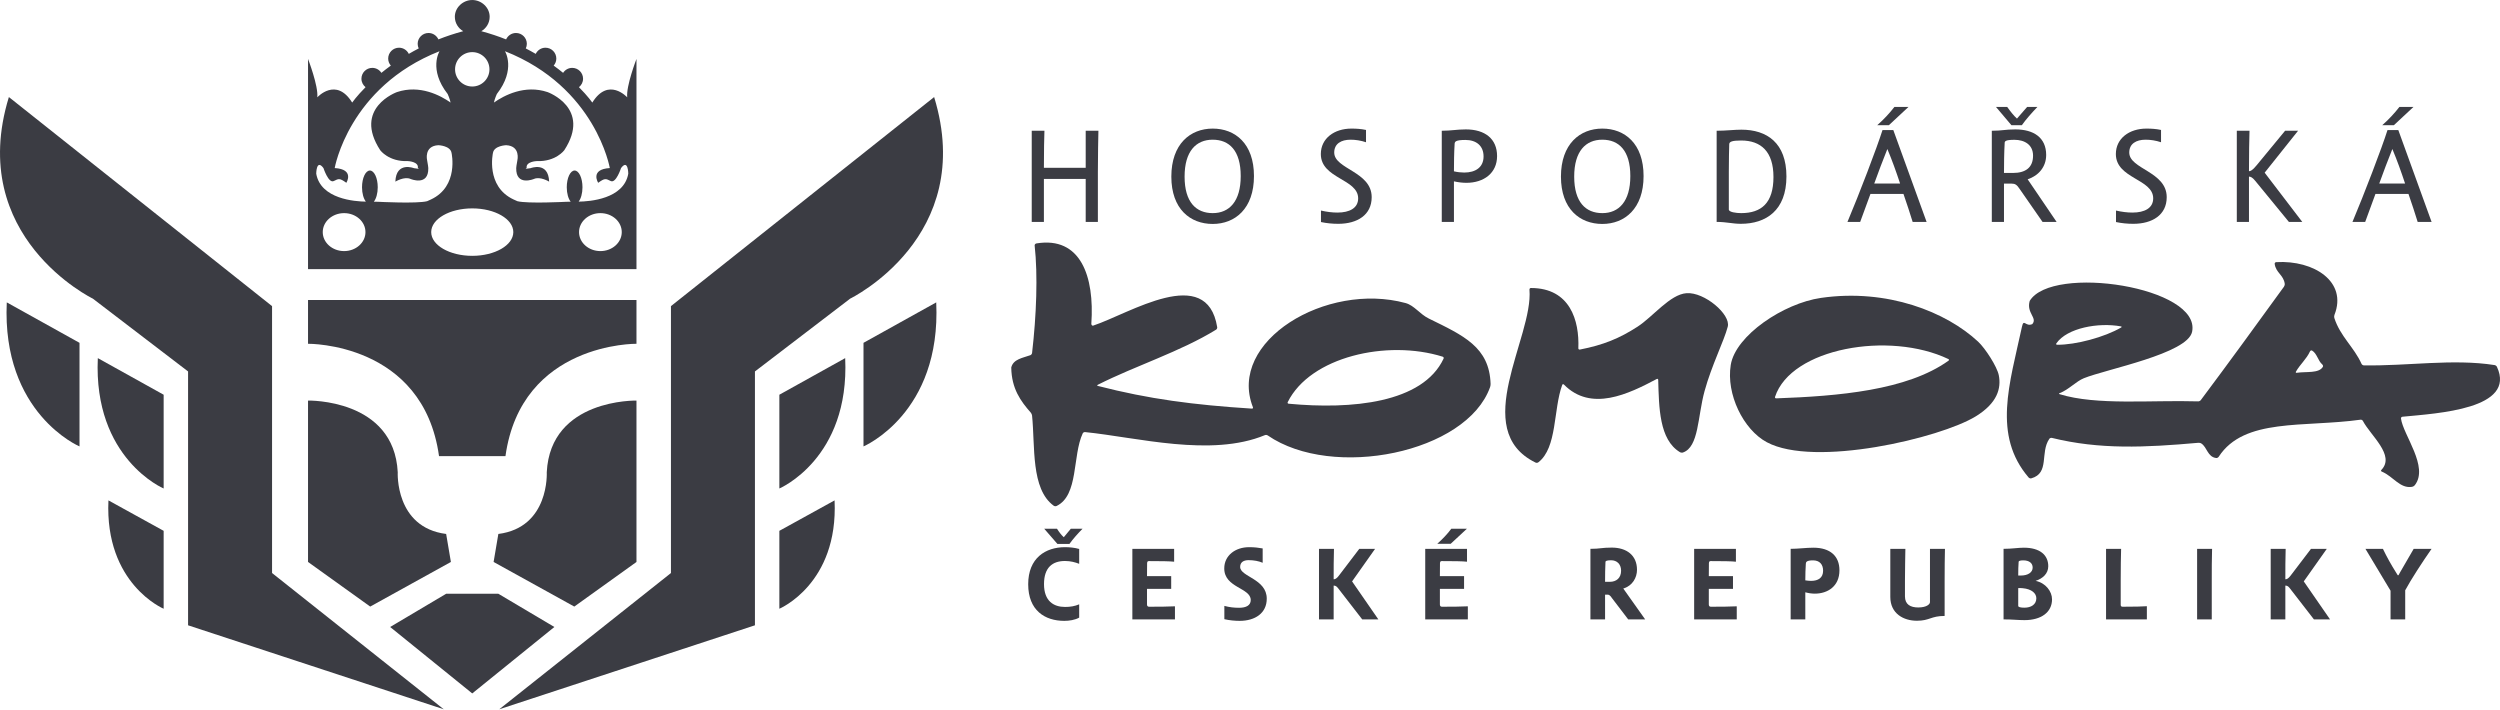
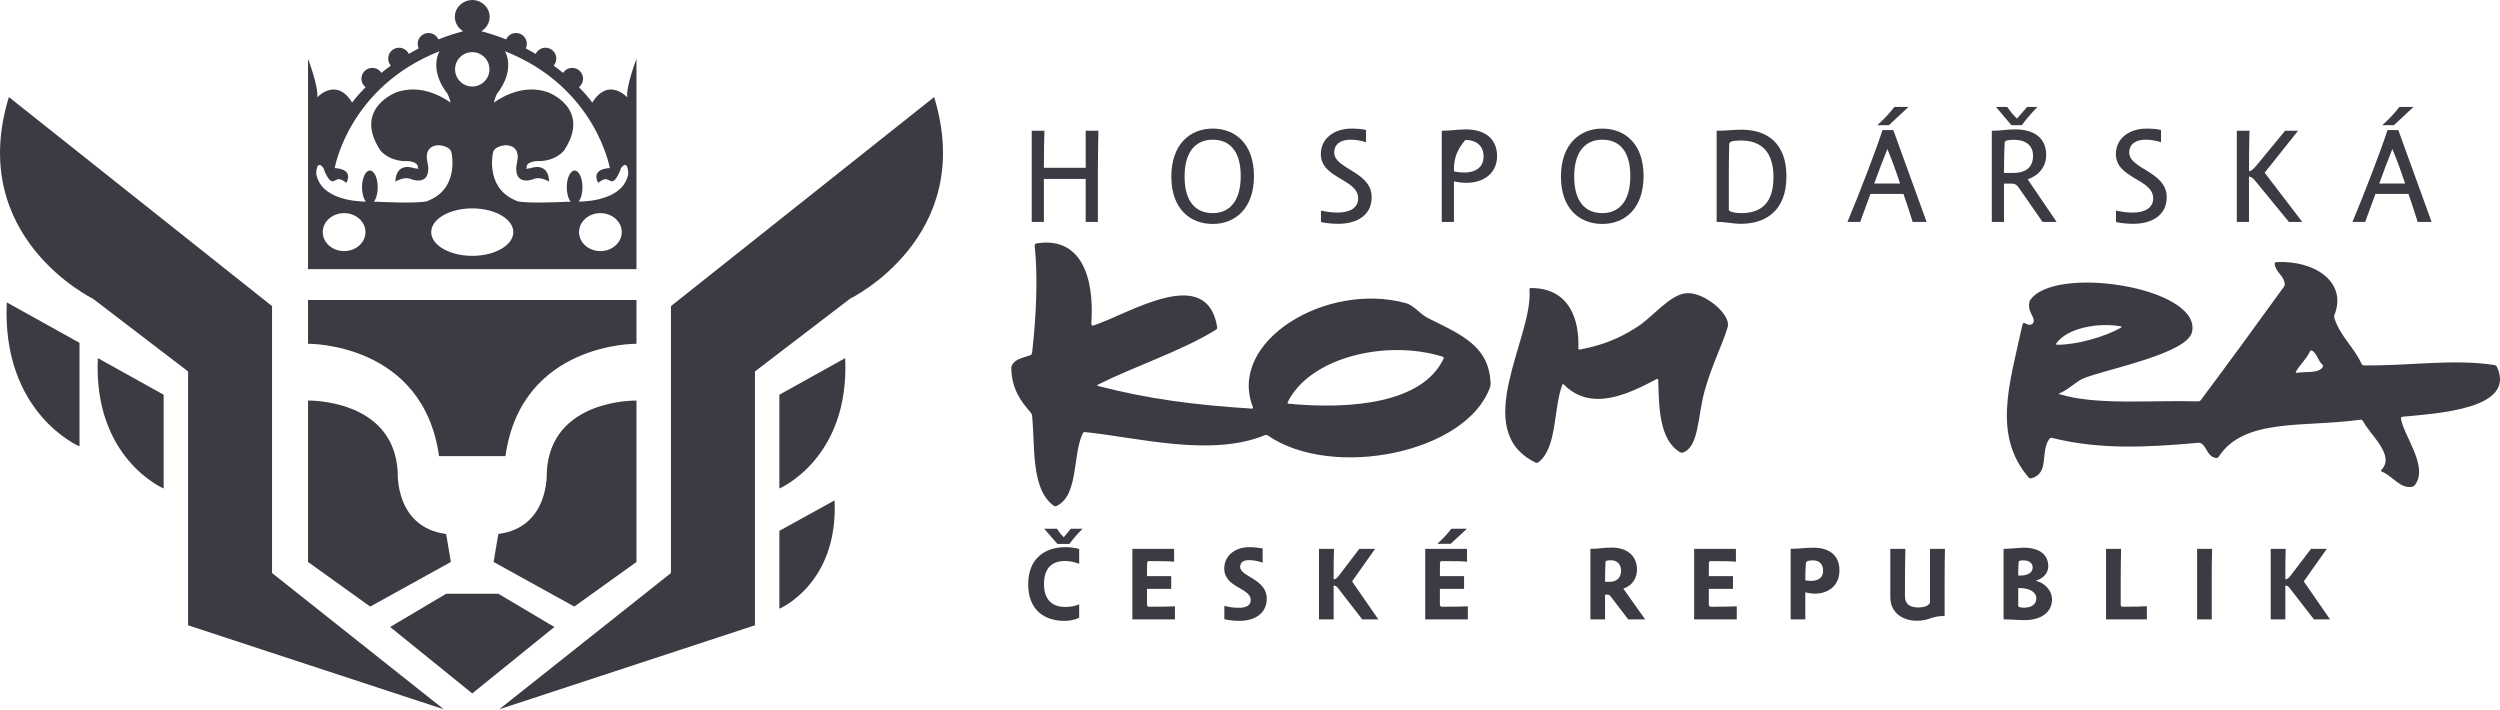
<svg xmlns="http://www.w3.org/2000/svg" width="100%" height="100%" viewBox="0 0 1920 545" version="1.1" xml:space="preserve" style="fill-rule:evenodd;clip-rule:evenodd;stroke-linejoin:round;stroke-miterlimit:2;">
  <g transform="matrix(1,0,0,1,-118.113,-141.046)">
    <g id="HK_CR_25_LET-logo_CZ" transform="matrix(4.167,0,0,4.167,0,0)">
      <g transform="matrix(1,0,0,1,220.741,57.947)">
        <path d="M0,16.8L-2.243,16.8L-2.243,0L0.1,0C0.051,1.546 0,3.465 0,6.831L7.704,6.831L7.704,0L10.048,0C10.021,1.669 9.948,4.064 9.948,7.655L9.948,16.8L7.704,16.8L7.704,8.875L0,8.875L0,16.8Z" style="fill:rgb(59,60,67);fill-rule:nonzero;" />
      </g>
      <g transform="matrix(1,0,0,1,259.457,66.373)">
        <path d="M0,-0.074C0,5.932 -3.487,8.75 -7.602,8.75C-11.74,8.75 -15.228,6.009 -15.228,0.025C-15.228,-5.983 -11.74,-8.824 -7.602,-8.824C-3.487,-8.824 0,-6.082 0,-0.074M-2.441,-0.074C-2.441,-4.786 -4.56,-6.778 -7.602,-6.778C-10.667,-6.778 -12.786,-4.66 -12.786,0.025C-12.786,4.737 -10.667,6.755 -7.602,6.755C-4.56,6.755 -2.441,4.612 -2.441,-0.074" style="fill:rgb(59,60,67);fill-rule:nonzero;" />
      </g>
      <g transform="matrix(1,0,0,1,277.415,75.098)">
        <path d="M0,-17.549C0.896,-17.549 1.768,-17.499 2.692,-17.299L2.692,-15.032C1.744,-15.355 0.745,-15.503 -0.151,-15.503C-1.896,-15.503 -3.166,-14.757 -3.166,-13.137C-3.166,-10.071 3.738,-9.648 3.738,-4.911C3.738,-1.621 1.071,0 -2.418,0C-3.491,0 -4.541,-0.099 -5.608,-0.325L-5.608,-2.443C-4.541,-2.195 -3.516,-2.071 -2.57,-2.071C-0.351,-2.071 1.246,-2.892 1.246,-4.686C1.246,-8.302 -5.634,-8.302 -5.634,-12.862C-5.634,-15.73 -3.166,-17.549 0,-17.549" style="fill:rgb(59,60,67);fill-rule:nonzero;" />
      </g>
      <g transform="matrix(1,0,0,1,298.607,64.902)">
-         <path d="M0,2.641C-0.749,2.641 -1.522,2.542 -2.293,2.369L-2.293,9.845L-4.537,9.845L-4.537,-6.956C-2.767,-6.956 -1.795,-7.204 -0.1,-7.204C3.44,-7.204 5.657,-5.46 5.657,-2.293C5.657,0.847 3.215,2.641 0,2.641M-2.293,0.524C-1.671,0.672 -0.973,0.748 -0.4,0.748C1.696,0.748 3.166,-0.226 3.166,-2.22C3.166,-4.214 1.794,-5.26 -0.175,-5.26C-2.07,-5.26 -2.146,-4.911 -2.169,-4.512C-2.269,-2.891 -2.293,-0.923 -2.293,0.524" style="fill:rgb(59,60,67);fill-rule:nonzero;" />
+         <path d="M0,2.641C-0.749,2.641 -1.522,2.542 -2.293,2.369L-2.293,9.845L-4.537,9.845L-4.537,-6.956C-2.767,-6.956 -1.795,-7.204 -0.1,-7.204C3.44,-7.204 5.657,-5.46 5.657,-2.293C5.657,0.847 3.215,2.641 0,2.641M-2.293,0.524C-1.671,0.672 -0.973,0.748 -0.4,0.748C1.696,0.748 3.166,-0.226 3.166,-2.22C3.166,-4.214 1.794,-5.26 -0.175,-5.26C-2.269,-2.891 -2.293,-0.923 -2.293,0.524" style="fill:rgb(59,60,67);fill-rule:nonzero;" />
      </g>
      <g transform="matrix(1,0,0,1,331.264,66.373)">
        <path d="M0,-0.074C0,5.932 -3.487,8.75 -7.602,8.75C-11.738,8.75 -15.229,6.009 -15.229,0.025C-15.229,-5.983 -11.738,-8.824 -7.602,-8.824C-3.487,-8.824 0,-6.082 0,-0.074M-2.441,-0.074C-2.441,-4.786 -4.56,-6.778 -7.602,-6.778C-10.667,-6.778 -12.786,-4.66 -12.786,0.025C-12.786,4.737 -10.667,6.755 -7.602,6.755C-4.56,6.755 -2.441,4.612 -2.441,-0.074" style="fill:rgb(59,60,67);fill-rule:nonzero;" />
      </g>
      <g transform="matrix(1,0,0,1,344.732,74.898)">
        <path d="M0,-16.951C1.721,-16.951 3.216,-17.15 4.562,-17.15C9.273,-17.15 12.863,-14.707 12.863,-8.526C12.863,-2.243 9.073,0.199 4.462,0.199C2.893,0.199 1.821,-0.151 0,-0.151L0,-16.951ZM2.244,-2.442C2.244,-1.944 3.613,-1.77 4.514,-1.77C8.249,-1.77 10.471,-3.641 10.471,-8.427C10.471,-13.112 8.175,-15.155 4.514,-15.155C2.842,-15.155 2.319,-14.932 2.319,-14.459C2.294,-13.411 2.244,-11.693 2.244,-9.398L2.244,-2.442Z" style="fill:rgb(59,60,67);fill-rule:nonzero;" />
      </g>
      <g transform="matrix(1,0,0,1,368.842,53.561)">
        <path d="M0,21.186C2.145,16.103 5.435,7.503 6.456,4.263L8.451,4.263L14.584,21.186L12.014,21.186C11.591,19.767 10.868,17.624 10.321,16.027L4.238,16.027L2.345,21.186L0,21.186ZM9.698,14.11C8.973,11.914 8.202,9.769 7.354,7.75C6.53,9.769 5.658,12.139 4.937,14.11L9.698,14.11ZM5.483,3.365C6.729,2.269 7.78,1.121 8.649,0L11.241,0L7.629,3.365L5.483,3.365Z" style="fill:rgb(59,60,67);fill-rule:nonzero;" />
      </g>
      <g transform="matrix(1,0,0,1,407.386,53.561)">
        <path d="M0,21.186L-2.592,21.186L-6.78,15.154C-7.327,14.307 -7.676,14.132 -8.251,14.132L-9.696,14.132L-9.696,21.186L-11.94,21.186L-11.94,4.386C-9.97,4.386 -9.523,4.137 -7.603,4.137C-4.238,4.137 -1.92,5.633 -1.92,8.849C-1.92,11.042 -3.315,12.662 -5.332,13.335L0,21.186ZM-5.435,0L-3.539,0C-4.561,1.071 -5.659,2.293 -6.405,3.365L-8.324,3.365L-11.168,0L-9.099,0C-8.572,0.749 -7.875,1.644 -7.303,2.144L-5.435,0ZM-8.053,12.164C-5.709,12.164 -4.339,11.165 -4.339,8.974C-4.339,6.954 -5.908,6.055 -7.777,6.055C-9.447,6.055 -9.57,6.33 -9.57,6.654C-9.671,8.301 -9.696,10.793 -9.696,12.164L-8.053,12.164Z" style="fill:rgb(59,60,67);fill-rule:nonzero;" />
      </g>
      <g transform="matrix(1,0,0,1,423.943,75.098)">
        <path d="M0,-17.549C0.896,-17.549 1.769,-17.499 2.692,-17.299L2.692,-15.032C1.744,-15.355 0.747,-15.503 -0.15,-15.503C-1.895,-15.503 -3.166,-14.757 -3.166,-13.137C-3.166,-10.071 3.739,-9.648 3.739,-4.911C3.739,-1.621 1.068,0 -2.418,0C-3.491,0 -4.538,-0.099 -5.608,-0.325L-5.608,-2.443C-4.538,-2.195 -3.517,-2.071 -2.567,-2.071C-0.35,-2.071 1.247,-2.892 1.247,-4.686C1.247,-8.302 -5.634,-8.302 -5.634,-12.862C-5.634,-15.73 -3.166,-17.549 0,-17.549" style="fill:rgb(59,60,67);fill-rule:nonzero;" />
      </g>
      <g transform="matrix(1,0,0,1,452.663,57.947)">
        <path d="M0,16.8L-2.466,16.8L-8.674,9.224C-9.198,8.574 -9.547,8.451 -9.82,8.451L-9.82,16.8L-12.063,16.8L-12.063,0L-9.721,0C-9.771,1.596 -9.82,4.237 -9.82,7.455C-9.547,7.455 -9.172,7.303 -8.426,6.383L-3.164,0L-0.772,0L-6.93,7.727L0,16.8Z" style="fill:rgb(59,60,67);fill-rule:nonzero;" />
      </g>
      <g transform="matrix(1,0,0,1,461.917,53.561)">
        <path d="M0,21.186C2.143,16.103 5.436,7.503 6.455,4.263L8.45,4.263L14.582,21.186L12.015,21.186C11.592,19.767 10.867,17.624 10.321,16.027L4.237,16.027L2.345,21.186L0,21.186ZM9.696,14.11C8.972,11.914 8.199,9.769 7.352,7.75C6.53,9.769 5.66,12.139 4.937,14.11L9.696,14.11ZM5.484,3.365C6.729,2.269 7.776,1.121 8.649,0L11.241,0L7.626,3.365L5.484,3.365Z" style="fill:rgb(59,60,67);fill-rule:nonzero;" />
      </g>
      <g transform="matrix(1,0,0,1,227.244,131.896)">
        <path d="M0,15.783C-0.791,16.227 -1.851,16.381 -2.74,16.381C-6.328,16.381 -9.397,14.452 -9.397,9.628C-9.397,4.787 -6.193,2.799 -2.606,2.799C-1.755,2.799 -0.81,2.895 0,3.128L0,5.867C-0.754,5.576 -1.601,5.346 -2.623,5.346C-4.919,5.346 -6.482,6.542 -6.482,9.609C-6.482,12.755 -4.688,13.816 -2.606,13.816C-1.621,13.816 -0.829,13.68 0,13.333L0,15.783ZM-1.542,-0.598L0.619,-0.598C-0.25,0.292 -1.139,1.274 -1.794,2.201L-4.012,2.201L-6.445,-0.598L-4.09,-0.598C-3.723,-0.018 -3.281,0.579 -2.836,0.966L-1.542,-0.598Z" style="fill:rgb(59,60,67);fill-rule:nonzero;" />
      </g>
      <g transform="matrix(1,0,0,1,237.044,135.002)">
        <path d="M0,13.004L0,0L7.7,0L7.7,2.373C6.925,2.278 5.19,2.258 3.069,2.258C2.874,2.258 2.738,2.298 2.719,2.644C2.7,3.262 2.7,4.362 2.7,5.036L7.158,5.036L7.158,7.372L2.7,7.372L2.7,10.245C2.7,10.46 2.778,10.671 3.069,10.671C5.248,10.671 6.424,10.651 7.851,10.593L7.851,13.004L0,13.004Z" style="fill:rgb(59,60,67);fill-rule:nonzero;" />
      </g>
      <g transform="matrix(1,0,0,1,258.575,148.277)">
        <path d="M0,-13.582C0.982,-13.582 1.716,-13.485 2.487,-13.351L2.487,-10.709C1.773,-11.016 0.847,-11.191 -0.098,-11.191C-1.042,-11.191 -1.662,-10.804 -1.662,-9.937C-1.662,-8.122 3.239,-7.755 3.239,-4.09C3.239,-1.407 1.079,0 -1.759,0C-2.625,0 -3.649,-0.095 -4.575,-0.31L-4.575,-2.759C-3.627,-2.508 -2.817,-2.412 -1.853,-2.412C-0.583,-2.412 0.287,-2.836 0.287,-3.84C0.287,-6.116 -4.593,-6.076 -4.593,-9.664C-4.593,-12.04 -2.568,-13.582 0,-13.582" style="fill:rgb(59,60,67);fill-rule:nonzero;" />
      </g>
      <g transform="matrix(1,0,0,1,282.382,135.002)">
        <path d="M0,13.004L-2.972,13.004L-7.467,7.198C-7.737,6.85 -7.988,6.774 -8.238,6.774L-8.238,13.004L-10.939,13.004L-10.939,0L-8.18,0C-8.238,1.833 -8.238,3.686 -8.238,5.615C-7.969,5.615 -7.679,5.48 -7.274,4.941L-3.513,0L-0.6,0L-4.842,6.002L0,13.004Z" style="fill:rgb(59,60,67);fill-rule:nonzero;" />
      </g>
      <g transform="matrix(1,0,0,1,291.022,131.298)">
        <path d="M0,16.708L0,3.704L7.7,3.704L7.7,6.077C6.926,5.982 5.19,5.962 3.069,5.962C2.877,5.962 2.738,6.002 2.719,6.348C2.702,6.966 2.702,8.066 2.702,8.74L7.158,8.74L7.158,11.076L2.702,11.076L2.702,13.949C2.702,14.164 2.779,14.375 3.069,14.375C5.249,14.375 6.425,14.355 7.854,14.297L7.854,16.708L0,16.708ZM2.219,2.778C3.185,1.91 4.129,0.928 4.805,0L7.679,0L4.689,2.778L2.219,2.778Z" style="fill:rgb(59,60,67);fill-rule:nonzero;" />
      </g>
      <g transform="matrix(1,0,0,1,331.557,134.773)">
        <path d="M0,13.233L-3.126,13.233L-6.098,9.337C-6.443,8.796 -6.695,8.68 -6.849,8.68L-7.389,8.68L-7.389,13.233L-10.089,13.233L-10.089,0.229C-8.279,0.229 -8.027,0 -6.155,0C-3.435,0 -1.505,1.406 -1.505,4.089C-1.505,5.517 -2.315,7.041 -4.033,7.543L0,13.233ZM-6.504,6.307C-5.326,6.307 -4.437,5.615 -4.437,4.262C-4.437,3.029 -5.229,2.334 -6.271,2.334C-7.062,2.334 -7.313,2.469 -7.313,2.623C-7.371,3.47 -7.389,5.342 -7.389,6.307L-6.504,6.307Z" style="fill:rgb(59,60,67);fill-rule:nonzero;" />
      </g>
      <g transform="matrix(1,0,0,1,340.585,135.002)">
        <path d="M0,13.004L0,0L7.699,0L7.699,2.373C6.927,2.278 5.19,2.258 3.067,2.258C2.876,2.258 2.74,2.298 2.722,2.644C2.703,3.262 2.703,4.362 2.703,5.036L7.159,5.036L7.159,7.372L2.703,7.372L2.703,10.245C2.703,10.46 2.779,10.671 3.067,10.671C5.249,10.671 6.426,10.651 7.853,10.593L7.853,13.004L0,13.004Z" style="fill:rgb(59,60,67);fill-rule:nonzero;" />
      </g>
      <g transform="matrix(1,0,0,1,362.829,139.537)">
        <path d="M0,3.723C-0.579,3.723 -1.196,3.628 -1.756,3.473L-1.756,8.469L-4.457,8.469L-4.457,-4.535C-3.088,-4.535 -1.582,-4.746 -0.27,-4.746C2.854,-4.746 4.535,-3.184 4.535,-0.578C4.535,2.393 2.336,3.723 0,3.723M-1.756,1.273C-1.408,1.33 -1.022,1.37 -0.694,1.37C0.617,1.37 1.523,0.81 1.523,-0.502C1.523,-1.679 0.87,-2.411 -0.327,-2.411C-1.526,-2.411 -1.641,-2.103 -1.659,-1.794C-1.718,-0.849 -1.756,0.135 -1.756,1.273" style="fill:rgb(59,60,67);fill-rule:nonzero;" />
      </g>
      <g transform="matrix(1,0,0,1,386.811,148.256)">
        <path d="M0,-13.254C-0.039,-11.304 -0.061,-10.166 -0.061,-7.31L-0.061,-0.886C-2.586,-0.886 -2.817,0 -5.172,0C-7.604,0 -10.073,-1.291 -10.073,-4.397L-10.073,-13.254L-7.295,-13.254C-7.312,-12.423 -7.372,-9.124 -7.372,-7.35L-7.372,-4.494C-7.372,-2.988 -6.349,-2.449 -4.92,-2.449C-3.417,-2.449 -2.762,-3.027 -2.762,-3.434L-2.762,-13.254L0,-13.254Z" style="fill:rgb(59,60,67);fill-rule:nonzero;" />
      </g>
      <g transform="matrix(1,0,0,1,406.545,138.629)">
        <path d="M0,5.674C0,8.086 -2.025,9.512 -5.074,9.512C-6.348,9.512 -7.216,9.377 -8.934,9.377L-8.934,-3.627C-7.371,-3.627 -6.289,-3.838 -5.19,-3.838C-2.238,-3.838 -0.695,-2.488 -0.695,-0.424C-0.695,0.946 -1.718,1.853 -3.028,2.278C-1.178,2.645 0,4.226 0,5.674M-6.231,1.294L-5.748,1.294C-4.476,1.294 -3.57,0.736 -3.57,-0.174C-3.57,-0.983 -4.187,-1.503 -5.305,-1.503C-5.846,-1.503 -6.137,-1.408 -6.153,-1.254C-6.213,-0.634 -6.231,0.466 -6.231,1.294M-5.074,7.217C-3.897,7.217 -2.893,6.657 -2.893,5.482C-2.893,4.573 -3.742,3.783 -5.403,3.628C-5.653,3.61 -5.942,3.589 -6.231,3.61L-6.231,6.889C-6.231,7.1 -5.846,7.217 -5.074,7.217" style="fill:rgb(59,60,67);fill-rule:nonzero;" />
      </g>
      <g transform="matrix(1,0,0,1,419.277,148.006)">
        <path d="M0,-13.004C-0.038,-11.151 -0.075,-10.011 -0.075,-7.139L-0.075,-2.68C-0.075,-2.469 0.02,-2.334 0.271,-2.334C2.625,-2.334 3.917,-2.372 4.747,-2.429L4.747,0L-2.776,0L-2.776,-13.004L0,-13.004Z" style="fill:rgb(59,60,67);fill-rule:nonzero;" />
      </g>
      <g transform="matrix(1,0,0,1,436.043,148.006)">
        <path d="M0,-13.004C-0.059,-11.171 -0.059,-9.085 -0.059,-7.139L-0.059,0L-2.759,0L-2.759,-13.004L0,-13.004Z" style="fill:rgb(59,60,67);fill-rule:nonzero;" />
      </g>
      <g transform="matrix(1,0,0,1,457.784,135.002)">
        <path d="M0,13.004L-2.971,13.004L-7.467,7.198C-7.735,6.85 -7.985,6.774 -8.237,6.774L-8.237,13.004L-10.938,13.004L-10.938,0L-8.18,0C-8.237,1.833 -8.237,3.686 -8.237,5.615C-7.967,5.615 -7.678,5.48 -7.273,4.941L-3.512,0L-0.599,0L-4.842,6.002L0,13.004Z" style="fill:rgb(59,60,67);fill-rule:nonzero;" />
      </g>
      <g transform="matrix(1,0,0,1,468.936,135.002)">
-         <path d="M0,13.004L0,7.718C-1.371,5.423 -3.262,2.278 -4.631,0L-1.407,0C-0.676,1.525 0.116,2.934 1.003,4.344C1.312,4.824 1.312,4.882 1.389,4.882C1.486,4.882 1.523,4.746 1.716,4.4L4.265,0L7.562,0C5.827,2.49 3.78,5.636 2.701,7.641L2.701,13.004L0,13.004Z" style="fill:rgb(59,60,67);fill-rule:nonzero;" />
-       </g>
+         </g>
      <g transform="matrix(1,0,0,1,227.894,90.841)">
        <path d="M0,22.883C-1.921,27.029 -0.728,34.291 -4.82,36.266C-4.97,36.338 -5.206,36.315 -5.34,36.218C-9.59,33.139 -8.753,25.234 -9.336,19.585C-9.354,19.42 -9.458,19.188 -9.566,19.063C-11.426,16.946 -13.114,14.657 -13.169,10.737C-12.791,9.188 -11.065,8.984 -9.649,8.471C-9.494,8.415 -9.353,8.229 -9.333,8.065C-8.528,1.135 -8.252,-6.267 -8.859,-11.761C-8.871,-11.862 -8.77,-12.091 -8.524,-12.131C-0.398,-13.455 2.197,-6.103 1.589,2.692C1.579,2.84 1.73,3.112 1.958,3.01C8.637,0.795 22.896,-8.461 24.788,3.316C24.814,3.479 24.719,3.683 24.578,3.77C17.982,7.829 9.855,10.356 2.774,13.927C2.626,14.002 2.637,14.097 2.797,14.138C12.22,16.56 20.424,17.633 31.183,18.319C31.349,18.328 31.429,18.213 31.369,18.059C26.613,5.893 44.903,-5.111 59.506,-1.138C61.104,-0.704 62.127,0.9 63.782,1.713C70.18,4.854 74.958,6.956 75.175,13.763C75.18,13.928 75.141,14.191 75.085,14.346C70.77,26.503 46.046,31.481 34.102,23.261C33.965,23.166 33.732,23.142 33.579,23.205C23.654,27.324 10.011,23.606 0.43,22.642C0.265,22.625 0.069,22.733 0,22.883M66.347,8.746C56.1,5.535 41.928,8.767 37.787,17.116C37.713,17.265 37.791,17.399 37.956,17.414C49.554,18.511 62.661,17.296 66.508,9.111C66.579,8.961 66.505,8.796 66.347,8.746" style="fill:rgb(59,60,67);fill-rule:nonzero;" />
      </g>
      <g transform="matrix(1,0,0,1,470.858,94.723)">
        <path d="M0,16.259C0.396,19.298 5.188,25.165 2.545,28.556C2.442,28.687 2.222,28.822 2.058,28.849C-0.185,29.225 -1.416,26.923 -3.543,26.041C-3.696,25.978 -3.722,25.846 -3.607,25.727C-1.026,23.045 -5.593,19.421 -7.019,16.703C-7.096,16.557 -7.283,16.454 -7.447,16.477C-17.898,17.934 -28.913,16.085 -33.592,23.305C-33.682,23.445 -33.886,23.561 -34.05,23.541C-35.67,23.345 -35.705,21.562 -36.811,20.85C-36.949,20.761 -37.21,20.722 -37.375,20.737C-47.179,21.609 -55.537,22.002 -64.334,19.832C-64.495,19.792 -64.712,19.863 -64.807,19.999C-66.566,22.538 -64.702,26.317 -68.135,27.287C-68.295,27.332 -68.515,27.259 -68.623,27.133C-75.311,19.325 -72.131,9.883 -69.853,-0.664C-69.513,-2.238 -69.193,-0.585 -67.951,-1.14C-66.938,-2.293 -69.081,-3.169 -68.426,-5.415C-64.322,-12.197 -36.772,-7.991 -38.5,0.285C-39.342,4.314 -54.33,7.163 -58.45,8.834C-59.888,9.416 -61.259,10.961 -62.916,11.588C-63.07,11.647 -63.071,11.727 -62.913,11.776C-56.07,13.885 -46.063,12.833 -37.377,13.1C-37.211,13.105 -36.995,13.002 -36.896,12.869C-31.73,5.965 -26.65,-1.026 -21.576,-8.022C-21.479,-8.157 -21.401,-8.401 -21.423,-8.565C-21.63,-10.201 -23.071,-10.604 -23.276,-12.241C-23.298,-12.405 -23.165,-12.551 -23,-12.56C-16.034,-12.966 -9.842,-8.954 -12.261,-2.841C-12.321,-2.687 -12.338,-2.436 -12.288,-2.278C-11.198,1.126 -8.665,3.086 -7.27,6.184C-7.202,6.335 -7.017,6.462 -6.851,6.465C1.218,6.608 9.564,5.204 17.255,6.411C17.418,6.437 17.612,6.578 17.682,6.728C21.301,14.509 6.804,15.302 0.273,15.931C0.108,15.947 -0.021,16.094 0,16.259M-16.767,3.885C-17.431,5.331 -18.597,6.274 -19.358,7.62C-19.44,7.765 -19.369,7.857 -19.205,7.832C-17.493,7.573 -15.117,7.981 -14.397,6.733C-14.314,6.589 -14.393,6.392 -14.518,6.283C-15.304,5.602 -15.467,4.297 -16.38,3.742C-16.521,3.656 -16.698,3.735 -16.767,3.885M-63.376,2.666C-59.939,2.699 -54.61,1.259 -51.582,-0.51C-51.438,-0.594 -51.457,-0.692 -51.62,-0.722C-55.765,-1.482 -61.535,-0.439 -63.514,2.407C-63.607,2.543 -63.542,2.665 -63.376,2.666" style="fill:rgb(59,60,67);fill-rule:nonzero;" />
      </g>
      <g transform="matrix(1,0,0,1,396.732,104.043)">
-         <path d="M0,-1.04C0.475,1.359 -0.243,4.099 -4.275,6.56C-10.816,10.552 -33.95,16.021 -42.75,11.31C-47.09,8.988 -50.276,2.443 -49.401,-2.939C-48.519,-8.36 -39.688,-14.291 -32.775,-15.29C-20.524,-17.061 -9.651,-12.68 -3.8,-7.215C-2.474,-5.976 -0.312,-2.615 0,-1.04M-41.025,3.225C-29.6,2.815 -16.916,1.767 -9.269,-3.715C-9.134,-3.811 -9.146,-3.951 -9.295,-4.022C-20.188,-9.221 -38.305,-6.032 -41.238,2.949C-41.29,3.106 -41.191,3.231 -41.025,3.225" style="fill:rgb(59,60,67);fill-rule:nonzero;" />
-       </g>
+         </g>
      <g transform="matrix(1,0,0,1,337.966,88.922)">
        <path d="M0,28.262C-3.83,25.961 -3.861,19.983 -4.005,14.937C-4.01,14.771 -4.132,14.699 -4.278,14.777C-9.49,17.543 -16.376,20.897 -21.382,15.802C-21.498,15.684 -21.639,15.71 -21.696,15.866C-23.362,20.423 -22.59,27.417 -26.096,30.134C-26.227,30.236 -26.461,30.255 -26.609,30.182C-38.892,24.17 -26.992,7.105 -27.734,-1.691C-27.748,-1.857 -27.63,-1.993 -27.465,-1.992C-20.233,-1.987 -18.519,4.015 -18.724,9.112C-18.73,9.277 -18.605,9.386 -18.442,9.354C-14.09,8.503 -11.143,7.289 -7.813,5.136C-4.947,3.283 -1.833,-0.817 1.212,-1.039C4.517,-1.281 9.401,2.887 8.812,5.136C8.104,7.838 5.861,12.193 4.537,17.011C3.251,21.686 3.505,27.317 0.551,28.328C0.394,28.382 0.143,28.348 0,28.262" style="fill:rgb(59,60,67);fill-rule:nonzero;" />
      </g>
      <g transform="matrix(1,0,0,1,110.135,51.737)">
        <path d="M0,112.837L-47.128,97.357L-47.128,50.569L-64.674,37.154C-64.674,37.154 -88.067,25.801 -80.154,0L-31.648,38.531L-31.648,87.724L0,112.837Z" style="fill:rgb(59,60,67);fill-rule:nonzero;" />
      </g>
      <g transform="matrix(1,0,0,1,58.507,126.072)">
-         <path d="M0,19.971C0,19.971 -10.886,15.413 -10.176,0L0,5.611L0,19.971Z" style="fill:rgb(59,60,67);fill-rule:nonzero;" />
-       </g>
+         </g>
      <g transform="matrix(1,0,0,1,58.507,99.852)">
        <path d="M0,24.027C0,24.027 -12.984,18.542 -12.133,0L0,6.747L0,24.027Z" style="fill:rgb(59,60,67);fill-rule:nonzero;" />
      </g>
      <g transform="matrix(1,0,0,1,42.999,89.579)">
        <path d="M0,26.545C0,26.545 -14.354,20.487 -13.406,0L0,7.454L0,26.545Z" style="fill:rgb(59,60,67);fill-rule:nonzero;" />
      </g>
      <g transform="matrix(1,0,0,1,120.357,51.737)">
        <path d="M0,112.837L47.127,97.357L47.127,50.569L64.673,37.154C64.673,37.154 88.066,25.801 80.154,0L31.647,38.531L31.647,87.724L0,112.837Z" style="fill:rgb(59,60,67);fill-rule:nonzero;" />
      </g>
      <g transform="matrix(1,0,0,1,171.984,126.072)">
        <path d="M0,19.971C0,19.971 10.887,15.413 10.177,0L0,5.611L0,19.971Z" style="fill:rgb(59,60,67);fill-rule:nonzero;" />
      </g>
      <g transform="matrix(1,0,0,1,171.984,99.852)">
        <path d="M0,24.027C0,24.027 12.986,18.542 12.133,0L0,6.747L0,24.027Z" style="fill:rgb(59,60,67);fill-rule:nonzero;" />
      </g>
      <g transform="matrix(1,0,0,1,187.492,89.579)">
-         <path d="M0,26.545C0,26.545 14.355,20.487 13.405,0L0,7.454L0,26.545Z" style="fill:rgb(59,60,67);fill-rule:nonzero;" />
-       </g>
+         </g>
      <g transform="matrix(1,0,0,1,110.572,161.65)">
        <path d="M0,-18.368L-10.321,-12.245L4.811,0L19.945,-12.245L9.622,-18.368L0,-18.368Z" style="fill:rgb(59,60,67);fill-rule:nonzero;" />
      </g>
      <g transform="matrix(1,0,0,1,119.318,115.522)">
        <path d="M0,21.899L14.871,30.121L26.332,21.899L26.332,-7.844C26.332,-7.844 10.484,-8.222 9.798,5.366C9.798,5.366 10.337,15.534 0.875,16.738L0,21.899Z" style="fill:rgb(59,60,67);fill-rule:nonzero;" />
      </g>
      <g transform="matrix(1,0,0,1,111.447,115.522)">
        <path d="M0,21.899L-14.871,30.121L-26.331,21.899L-26.331,-7.844C-26.331,-7.844 -10.486,-8.222 -9.797,5.366C-9.797,5.366 -10.335,15.534 -0.875,16.738L0,21.899Z" style="fill:rgb(59,60,67);fill-rule:nonzero;" />
      </g>
      <g transform="matrix(1,0,0,1,85.116,117.915)">
        <path d="M0,-28.779L0,-20.706C0,-20.706 21.221,-20.986 24.144,0L36.389,0C39.313,-20.986 60.534,-20.706 60.534,-20.706L60.534,-28.779L0,-28.779Z" style="fill:rgb(59,60,67);fill-rule:nonzero;" />
      </g>
      <g transform="matrix(1,0,0,1,134.99,46.291)">
        <path d="M0,24.719C0.423,24.178 0.708,23.202 0.708,22.075C0.708,20.369 0.061,18.986 -0.74,18.986C-1.539,18.986 -2.187,20.369 -2.187,22.075C-2.187,23.211 -1.897,24.193 -1.468,24.731L-2.29,24.748C-2.433,24.754 -9.385,25.119 -11.283,24.641L-11.999,24.318C-17.185,21.89 -15.792,15.748 -15.792,15.748C-15.579,14.39 -13.361,14.318 -13.361,14.318C-10.65,14.461 -11.29,17.104 -11.29,17.104C-11.435,17.747 -11.505,18.532 -11.505,18.532C-11.578,21.962 -8.22,20.533 -8.22,20.533C-7.077,20.029 -5.435,21.034 -5.435,21.034C-5.577,17.247 -8.868,18.555 -8.868,18.555C-10.304,18.791 -9.578,18.532 -9.578,18.532C-9.792,17.319 -7.719,17.247 -7.719,17.247C-4.219,17.389 -2.647,15.248 -2.647,15.248C2.425,7.461 -5.719,4.532 -5.719,4.532C-9.938,3.11 -13.758,5.157 -15.611,6.459C-15.483,5.777 -15.078,4.888 -15.078,4.888C-11.505,0.317 -13.579,-3.005 -13.579,-3.005C3.175,3.605 5.746,18.532 5.746,18.532C2.02,18.757 3.603,21.247 3.603,21.247C4.859,20.344 4.985,20.475 5.925,20.926C6.889,21.391 7.816,18.532 7.816,18.532C9.139,16.783 9.149,19.572 9.149,19.572C8.332,24.247 2.007,24.695 0,24.719M4.011,33.835C1.837,33.835 0.075,32.268 0.075,30.336C0.075,28.404 1.837,26.838 4.011,26.838C6.186,26.838 7.948,28.404 7.948,30.336C7.948,32.268 6.186,33.835 4.011,33.835M-19.606,34.71C-23.786,34.71 -27.172,32.751 -27.172,30.336C-27.172,27.922 -23.786,25.964 -19.606,25.964C-15.428,25.964 -12.04,27.922 -12.04,30.336C-12.04,32.751 -15.428,34.71 -19.606,34.71M-27.929,24.641C-29.829,25.119 -36.778,24.754 -36.923,24.748L-37.743,24.731C-37.316,24.193 -37.026,23.211 -37.026,22.075C-37.026,20.369 -37.674,18.986 -38.473,18.986C-39.271,18.986 -39.922,20.369 -39.922,22.075C-39.922,23.202 -39.636,24.178 -39.212,24.719C-41.219,24.695 -47.543,24.247 -48.363,19.572C-48.363,19.572 -48.351,16.783 -47.031,18.532C-47.031,18.532 -46.102,21.391 -45.138,20.926C-44.199,20.475 -44.073,20.344 -42.814,21.247C-42.814,21.247 -41.233,18.757 -44.959,18.532C-44.959,18.532 -42.387,3.605 -25.635,-3.005C-25.635,-3.005 -27.708,0.317 -24.136,4.888C-24.136,4.888 -23.729,5.777 -23.603,6.459C-25.456,5.157 -29.274,3.11 -33.493,4.532C-33.493,4.532 -41.636,7.461 -36.565,15.248C-36.565,15.248 -34.992,17.389 -31.493,17.247C-31.493,17.247 -29.421,17.319 -29.636,18.532C-29.636,18.532 -28.91,18.791 -30.344,18.555C-30.344,18.555 -33.637,17.247 -33.779,21.034C-33.779,21.034 -32.136,20.029 -30.994,20.533C-30.994,20.533 -27.635,21.962 -27.708,18.532C-27.708,18.532 -27.778,17.747 -27.923,17.104C-27.923,17.104 -28.564,14.461 -25.85,14.318C-25.85,14.318 -23.635,14.39 -23.422,15.748C-23.422,15.748 -22.029,21.89 -27.215,24.318L-27.929,24.641ZM-43.225,33.835C-45.399,33.835 -47.161,32.268 -47.161,30.336C-47.161,28.404 -45.399,26.838 -43.225,26.838C-41.05,26.838 -39.288,28.404 -39.288,30.336C-39.288,32.268 -41.05,33.835 -43.225,33.835M-19.606,-2.836C-17.857,-2.836 -16.437,-1.417 -16.437,0.333C-16.437,2.082 -17.857,3.502 -19.606,3.502C-21.356,3.502 -22.775,2.082 -22.775,0.333C-22.775,-1.417 -21.356,-2.836 -19.606,-2.836M8.954,5.496C8.954,5.496 5.488,1.676 2.523,6.461C2.523,6.461 1.717,5.296 0.059,3.624C0.519,3.257 0.816,2.699 0.816,2.068C0.816,0.963 -0.079,0.067 -1.184,0.067C-1.888,0.067 -2.504,0.433 -2.861,0.985C-3.4,0.545 -3.978,0.097 -4.601,-0.353C-4.298,-0.704 -4.113,-1.152 -4.113,-1.649C-4.113,-2.755 -5.007,-3.649 -6.113,-3.649C-6.906,-3.649 -7.586,-3.183 -7.909,-2.512C-8.494,-2.852 -9.104,-3.19 -9.74,-3.517C-9.618,-3.776 -9.546,-4.059 -9.546,-4.362C-9.546,-5.466 -10.44,-6.363 -11.547,-6.363C-12.357,-6.363 -13.054,-5.875 -13.367,-5.18C-14.787,-5.749 -16.319,-6.255 -17.936,-6.693C-17.022,-7.229 -16.398,-8.211 -16.398,-9.35C-16.398,-11.055 -17.902,-12.44 -19.606,-12.44C-21.313,-12.44 -22.815,-11.055 -22.815,-9.35C-22.815,-8.211 -22.192,-7.229 -21.276,-6.693C-22.895,-6.255 -24.424,-5.749 -25.844,-5.18C-26.161,-5.875 -26.856,-6.363 -27.668,-6.363C-28.771,-6.363 -29.667,-5.466 -29.667,-4.362C-29.667,-4.059 -29.595,-3.776 -29.476,-3.517C-30.11,-3.19 -30.72,-2.852 -31.302,-2.512C-31.625,-3.183 -32.308,-3.649 -33.101,-3.649C-34.205,-3.649 -35.101,-2.755 -35.101,-1.649C-35.101,-1.152 -34.915,-0.704 -34.613,-0.353C-35.236,0.097 -35.813,0.545 -36.353,0.985C-36.709,0.433 -37.325,0.067 -38.029,0.067C-39.136,0.067 -40.032,0.963 -40.032,2.068C-40.032,2.699 -39.729,3.257 -39.271,3.624C-40.93,5.296 -41.737,6.461 -41.737,6.461C-44.702,1.676 -48.166,5.496 -48.166,5.496C-47.944,3.41 -49.874,-1.581 -49.874,-1.581L-49.874,37.159L10.66,37.159L10.66,-1.581C10.66,-1.581 8.73,3.41 8.954,5.496" style="fill:rgb(59,60,67);fill-rule:nonzero;" />
      </g>
    </g>
  </g>
</svg>